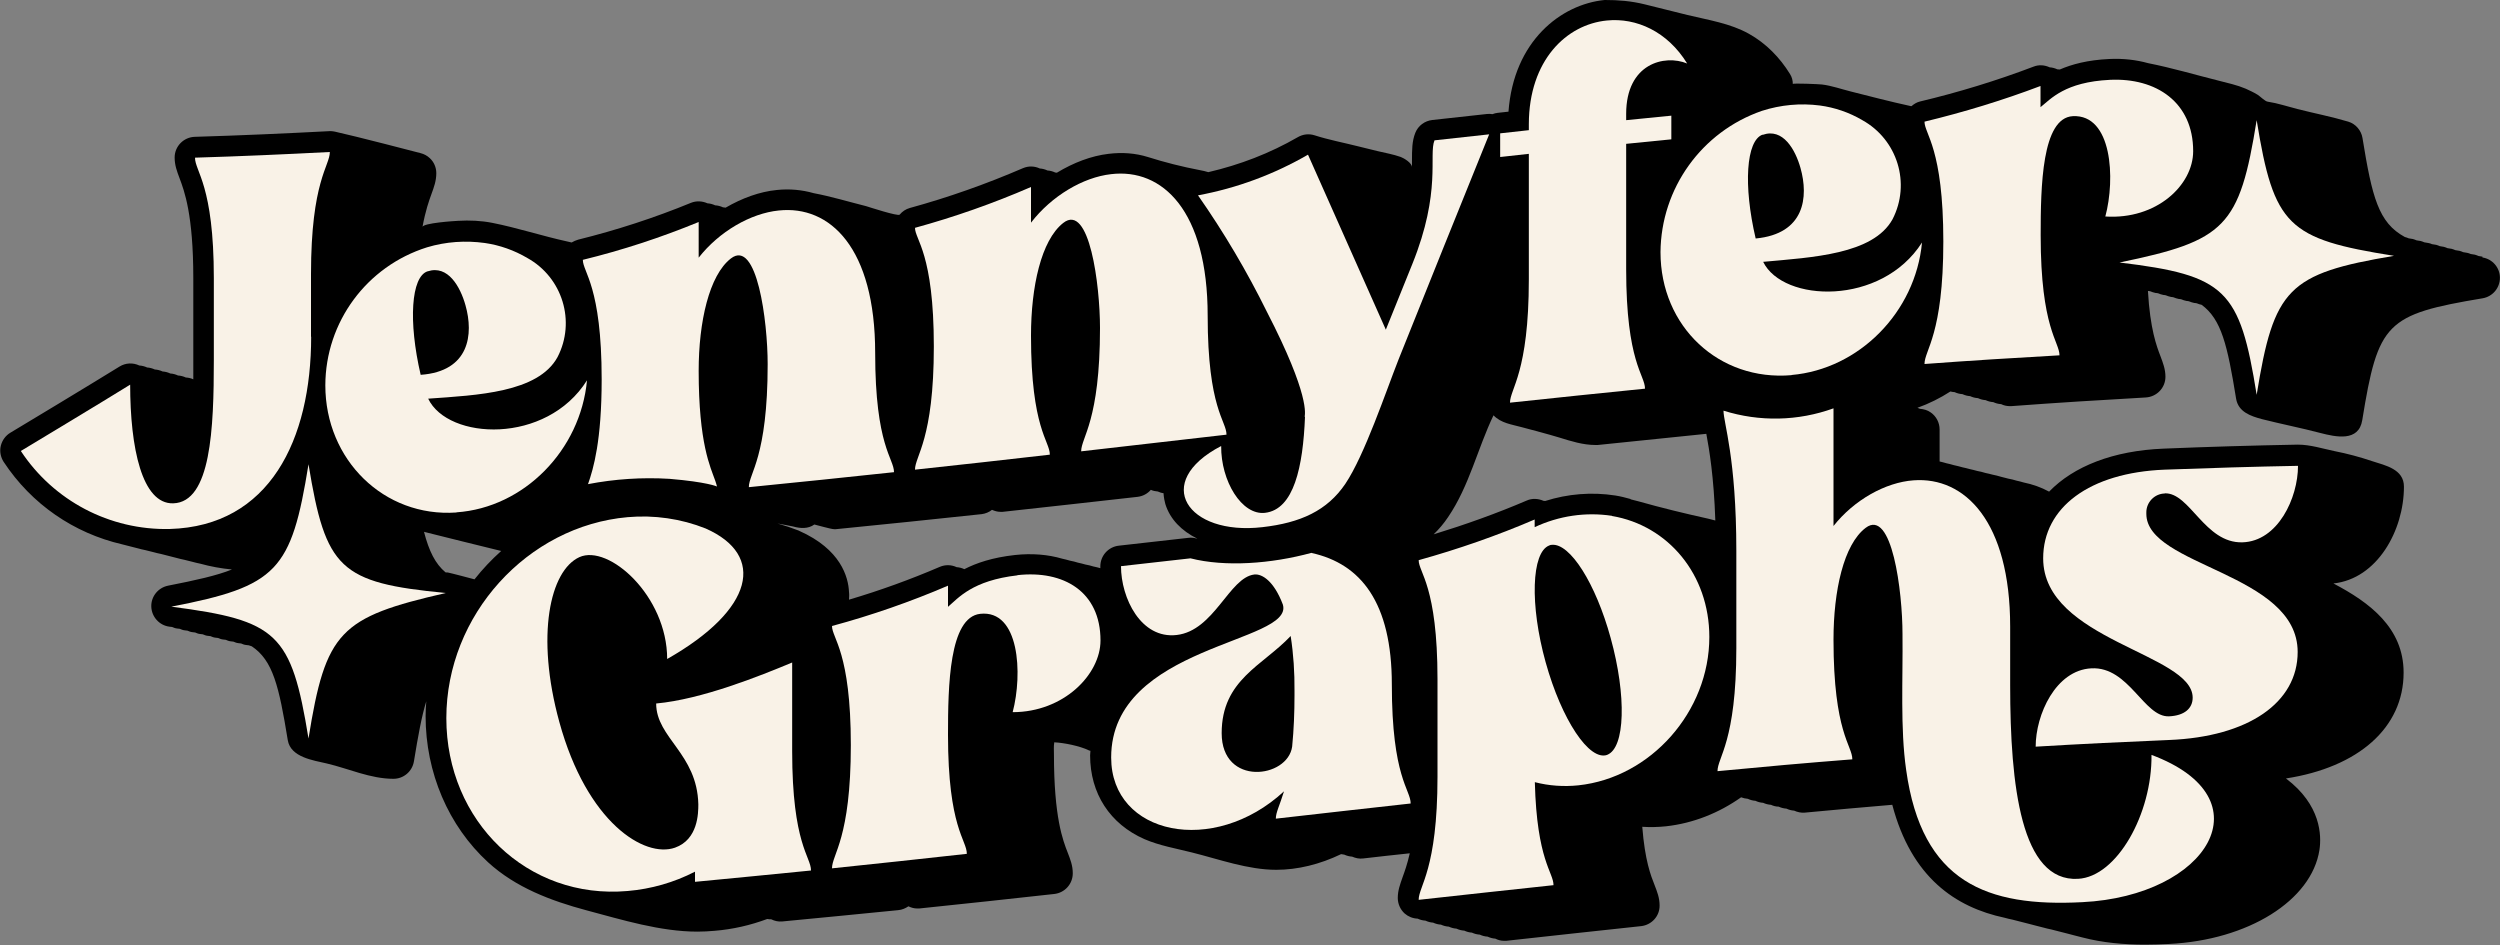
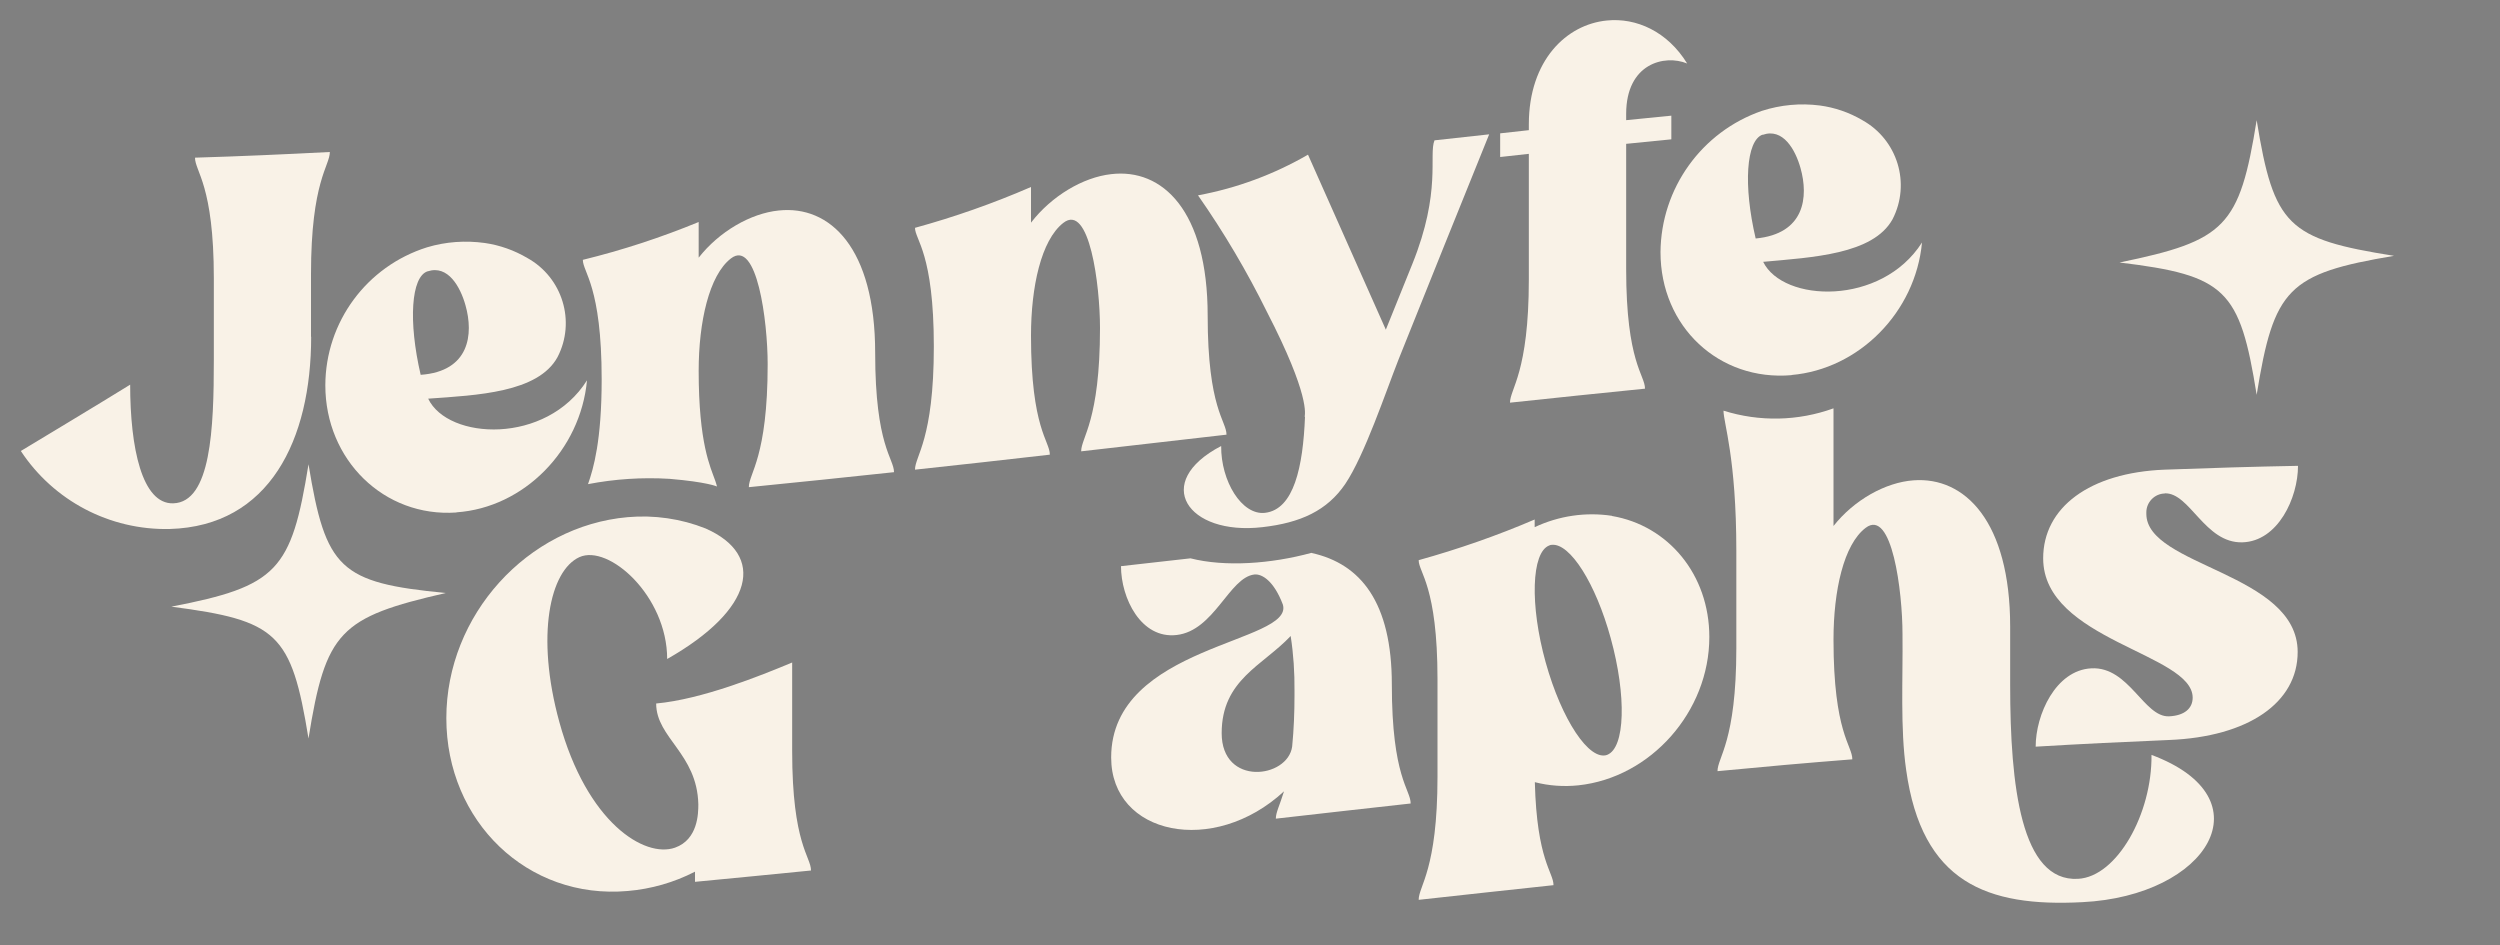
<svg xmlns="http://www.w3.org/2000/svg" id="Capa_2" data-name="Capa 2" viewBox="0 0 150 56.7">
  <rect x="0" y="0" width="150" height="56.7" fill="#808080" stroke="none" />
  <defs>
    <style>
      .cls-1 {
        fill: #f9f2e7;
      }
    </style>
  </defs>
  <g id="Capa_1-2" data-name="Capa 1">
    <g id="Capa_2-2" data-name="Capa 2">
-       <path d="M148.95,15.4c-.09-.01-.16-.03-.24-.04-.07-.03-.14-.06-.22-.08-.09-.01-.16-.03-.25-.04-.07-.03-.14-.06-.21-.07-.09-.01-.16-.03-.24-.04-.07-.03-.14-.06-.22-.08-.09-.01-.16-.03-.25-.04-.07-.03-.14-.06-.22-.08-.09-.01-.16-.03-.25-.04-.07-.03-.14-.06-.22-.08-.09-.01-.16-.03-.24-.04-.07-.03-.14-.06-.22-.08-.09-.01-.16-.03-.25-.04-.07-.03-.14-.06-.22-.07-.09-.01-.16-.03-.24-.04-.07-.03-.14-.06-.22-.08-.09-.01-.16-.03-.25-.04-.07-.03-.14-.06-.22-.08-.09-.01-.16-.03-.25-.04-.07-.03-.14-.06-.23-.08-1.58-.86-1.96-2.37-2.54-5.94-.07-.45-.41-.85-.85-.98-1-.3-2.04-.5-3.06-.76-.59-.15-1.18-.35-1.78-.44-.16-.02-.46-.33-.61-.42-.23-.14-.47-.25-.71-.36-.52-.22-1.08-.34-1.62-.48-1.4-.35-2.81-.77-4.23-1.05-.72-.2-1.5-.29-2.33-.25-1.31,.06-2.25,.32-2.97,.63-.05,0-.1-.01-.15-.01-.15-.07-.3-.11-.46-.12-.3-.14-.65-.17-.97-.04-2.21,.84-4.5,1.54-6.81,2.09-.2,.05-.36,.15-.51,.28-.02,0-.05,0-.07-.01-1.2-.26-2.38-.57-3.57-.87-.56-.14-1.15-.35-1.73-.42-.14-.02-1.75-.09-1.75-.03,0-.21-.05-.41-.17-.6-.61-.99-1.44-1.84-2.46-2.41-1.12-.63-2.45-.83-3.69-1.13-.86-.21-1.71-.43-2.57-.64-.82-.2-1.56-.26-2.4-.26-2.63,.26-5.46,2.47-5.77,6.7l-.64,.07c-.11,.01-.22,.04-.32,.08-.11-.02-.22-.02-.33-.01l-3.28,.36c-.45,.05-.85,.34-1.02,.77-.2,.5-.2,1.02-.2,1.69,0,.12,0,.24,0,.37,0-.25-.48-.54-.67-.61-.45-.16-.92-.24-1.38-.35-.39-.1-.79-.2-1.18-.29-.87-.22-1.77-.39-2.61-.66-.34-.11-.7-.07-1.01,.11-1.68,.97-3.48,1.66-5.37,2.1-.16-.05-.33-.09-.5-.12-1.05-.2-2.12-.47-3.13-.79-.74-.23-1.53-.29-2.35-.19-1.04,.12-2.11,.53-3.1,1.13-.04,0-.08,0-.11-.01-.15-.07-.3-.11-.46-.12-.15-.07-.3-.11-.46-.12-.32-.15-.68-.16-1.01-.02-2.2,.95-4.49,1.76-6.79,2.39-.25,.07-.45,.21-.61,.4-.1,.11-1.85-.46-2.01-.51-1.04-.26-2.09-.58-3.15-.78-.7-.2-1.44-.27-2.21-.19-1.03,.1-2.09,.49-3.07,1.06-.05,0-.1-.02-.16-.02-.15-.07-.3-.11-.47-.12-.15-.07-.3-.11-.46-.12-.31-.14-.67-.16-.99-.03-2.19,.9-4.47,1.64-6.77,2.21-.14,.04-.27,.1-.39,.17-.09-.02-.18-.04-.26-.06-1.51-.33-2.99-.82-4.51-1.12-.67-.13-1.36-.16-2.03-.12-.24,.01-2.11,.13-2.15,.37,.18-.98,.39-1.57,.54-1.98,.15-.41,.29-.79,.29-1.25,0-.34-.14-.67-.39-.9-.16-.15-.35-.25-.55-.3-.07-.02-3.95-1.03-5.14-1.29-.19-.04-.31-.03-.34-.03-2.66,.14-5.38,.26-8.07,.34-.67,.02-1.21,.57-1.21,1.24,0,.46,.14,.83,.29,1.23,.29,.77,.83,2.19,.83,6v4.91c0,.41,0,.8,0,1.17-.14-.07-.3-.1-.45-.11-.15-.07-.31-.11-.47-.12-.15-.07-.3-.11-.46-.12-.15-.07-.3-.11-.46-.12-.15-.07-.31-.11-.47-.12-.15-.07-.3-.11-.46-.12-.15-.07-.31-.11-.47-.12-.38-.18-.82-.16-1.18,.06-1.78,1.1-5.96,3.62-6.55,3.97-.29,.17-.5,.46-.58,.79-.08,.33-.01,.68,.17,.96,1.68,2.55,4.22,4.28,7.11,4.95,.15,.04,.31,.08,.47,.12,.16,.04,.31,.08,.47,.12,.15,.04,.3,.08,.46,.11,.16,.04,.32,.08,.48,.12,.15,.04,.3,.08,.46,.11,.15,.04,.31,.08,.47,.12,.16,.04,.31,.08,.47,.12,.15,.04,.3,.08,.46,.11,.16,.04,.32,.08,.48,.12,.15,.04,.3,.08,.46,.11,.62,.17,1.26,.29,1.91,.35-.93,.37-2.15,.64-3.83,.97-.6,.12-1.03,.65-1.01,1.26,.02,.61,.48,1.12,1.08,1.2,.06,0,.11,.02,.17,.02,.09,.04,.19,.08,.29,.09,.06,0,.11,.02,.17,.02,.09,.04,.19,.08,.29,.09,.06,0,.11,.02,.17,.02,.09,.04,.19,.08,.29,.09,.06,0,.11,.02,.17,.02,.09,.04,.19,.08,.29,.09,.06,0,.11,.02,.17,.02,.09,.04,.19,.08,.29,.09,.06,0,.11,.02,.17,.02,.09,.04,.19,.08,.29,.09,.06,0,.11,.02,.17,.02,.09,.04,.19,.08,.29,.09,.06,0,.11,.02,.17,.02,.09,.04,.19,.08,.29,.09,.06,0,.11,.02,.17,.02,.09,.04,.19,.08,.29,.09,.06,0,.11,.02,.17,.02,.09,.04,.19,.08,.29,.09,.06,0,.11,.02,.17,.02,.06,.02,.12,.04,.18,.06,1.27,.85,1.63,2.38,2.16,5.63,.17,1.03,1.53,1.21,2.34,1.4,1.32,.31,2.62,.92,4,.92,.61,0,1.13-.44,1.23-1.05,.25-1.53,.46-2.69,.74-3.6-.02,.3-.04,.59-.04,.89,0,3.39,1.37,6.59,3.75,8.77,1.65,1.51,3.77,2.31,5.9,2.88,2.14,.57,4.44,1.28,6.66,1.28,.34,0,.69-.02,1.03-.05,1.09-.09,2.14-.33,3.16-.71,.08,.02,.16,.02,.24,.02,.2,.1,.42,.15,.65,.13,2.32-.22,4.65-.45,6.97-.68,.23-.02,.43-.11,.61-.23,.16,.08,.34,.13,.52,.13,.04,0,.09,0,.13,0,2.7-.28,5.4-.57,8.1-.87,.63-.07,1.11-.6,1.11-1.24,0-.47-.15-.84-.3-1.23-.29-.74-.83-2.11-.83-5.91,0-.24-.02-.49,.02-.72,.6,.03,1.53,.22,2.07,.48,.03,.02,.06,.02,.1,.03,0,.09-.02,.18-.02,.27,0,2.29,1.19,4.12,3.26,5.03,.9,.39,1.9,.56,2.85,.8,1.64,.41,3.36,1.04,5.06,1.04,1.29,0,2.62-.33,3.89-.94,.06,.01,.13,.02,.19,.03,.15,.07,.31,.11,.47,.12,.21,.09,.43,.14,.66,.11,.93-.11,1.86-.21,2.8-.31-.15,.66-.31,1.1-.43,1.43-.15,.43-.29,.8-.29,1.25,0,.35,.15,.69,.41,.93,.22,.19,.49,.3,.78,.31,.15,.07,.3,.11,.47,.12,.15,.07,.3,.11,.46,.12,.15,.07,.3,.11,.47,.12,.15,.07,.3,.11,.47,.12,.15,.07,.3,.11,.46,.12,.15,.07,.3,.11,.47,.12,.15,.07,.3,.11,.46,.12,.15,.07,.3,.11,.47,.12,.15,.07,.3,.11,.47,.12,.15,.07,.3,.11,.46,.12,.16,.08,.33,.13,.52,.13,.05,0,.09,0,.14,0,2.7-.3,5.4-.59,8.09-.88,.63-.07,1.12-.6,1.11-1.24,0-.46-.15-.83-.3-1.22-.23-.58-.58-1.47-.74-3.5,.47,.03,.95,.02,1.42-.03,1.64-.18,3.18-.8,4.51-1.74,.13,.05,.26,.08,.4,.09,.15,.07,.3,.11,.46,.12,.14,.07,.3,.11,.46,.12,.15,.07,.31,.11,.47,.12,.15,.07,.3,.11,.46,.11,.15,.07,.31,.11,.47,.12,.15,.07,.3,.11,.46,.12,.2,.09,.42,.14,.64,.12,1.75-.17,3.51-.32,5.25-.47,1.15,4.36,3.79,6.15,6.75,6.78,.15,.04,.3,.08,.46,.11,.16,.04,.31,.08,.47,.12,.16,.04,.31,.08,.47,.12,.15,.04,.31,.08,.46,.12,.16,.04,.31,.08,.47,.12,.15,.04,.3,.08,.46,.11,.16,.04,.31,.08,.47,.12,.16,.04,.31,.08,.47,.12,.15,.04,.31,.08,.46,.12,.16,.04,.31,.08,.47,.12,1.22,.32,2.5,.43,3.77,.43,.48,0,.95-.02,1.42-.04,4.76-.23,8.56-2.61,9.03-5.64,.13-.86,.1-2.7-2.01-4.29,4.34-.67,7.06-3.04,7.06-6.35,0-2.69-2.04-4.21-4.21-5.35,2.62-.28,4.23-3.17,4.23-5.81,0-1.05-1.11-1.27-1.91-1.53-.74-.25-1.49-.45-2.25-.6-.72-.15-1.46-.39-2.2-.39,0,0-.02,0-.02,0-2.67,.05-5.38,.13-8.04,.24-3.02,.12-5.4,1.06-6.87,2.58-.48-.26-.99-.44-1.53-.55-.14-.04-.28-.08-.43-.11-.16-.05-.32-.09-.49-.12-.14-.04-.29-.08-.43-.11-.17-.05-.35-.1-.52-.13-.14-.04-.28-.07-.42-.1-.16-.05-.32-.09-.49-.12-.15-.04-.29-.08-.44-.11-.15-.04-.3-.08-.45-.11-.17-.05-.34-.09-.52-.13-.14-.04-.28-.08-.43-.11-.14-.04-.28-.08-.42-.11v-1.92c0-.41-.2-.79-.53-1.02-.19-.14-.42-.2-.65-.22-.05-.02-.1-.04-.15-.06,.7-.25,1.36-.58,1.98-.98,.08,.02,.17,.04,.25,.04,.15,.07,.3,.11,.47,.12,.15,.07,.3,.11,.46,.12,.15,.07,.3,.11,.47,.12,.15,.07,.3,.11,.46,.12,.15,.07,.3,.11,.46,.12,.15,.07,.3,.11,.47,.12,.16,.08,.34,.12,.52,.12,.03,0,.06,0,.09,0,2.68-.2,5.39-.37,8.07-.52,.66-.04,1.18-.58,1.18-1.24,0-.46-.15-.84-.3-1.24-.23-.6-.62-1.62-.75-3.91,.05,0,.09,.01,.14,.02,.1,.04,.21,.08,.32,.1,.05,0,.1,.01,.15,.02,.1,.04,.2,.08,.32,.1,.05,0,.09,.01,.14,.02,.1,.04,.21,.08,.32,.1,.05,0,.09,.01,.14,.02,.1,.04,.21,.08,.32,.1,.05,0,.1,.01,.15,.02,.1,.04,.2,.08,.32,.1,.05,0,.09,.01,.14,.02,.1,.04,.21,.08,.32,.1,.05,0,.1,.01,.15,.02,.09,.04,.19,.07,.29,.09,1.19,.87,1.55,2.42,2.07,5.63,.13,.8,.88,1.05,1.55,1.23,1.14,.29,2.36,.53,3.5,.83,.93,.24,2.31,.55,2.52-.77,.95-5.86,1.42-6.34,7.22-7.31,.6-.1,1.04-.62,1.04-1.23,0-.61-.45-1.13-1.05-1.22Zm-51.12,14.54c-.29-.08-.59-.16-.91-.21-1.42-.22-2.86-.1-4.21,.33-.03,0-.07-.01-.1-.01-.32-.14-.68-.16-1-.02-1.82,.78-3.7,1.45-5.59,2.03,.32-.31,.61-.65,.87-1.04,1.27-1.87,1.76-4.1,2.72-6.1,.47,.48,1.08,.54,1.73,.72,.74,.2,1.48,.39,2.21,.61,.71,.22,1.43,.45,2.18,.45,.04,0,.09,0,.13,0,2.18-.23,4.35-.45,6.52-.67,.18,.97,.45,2.57,.54,5.2-.14-.04-.29-.07-.43-.11-1.4-.31-2.8-.65-4.18-1.04-.15-.04-.31-.08-.47-.12Zm-38.94,.91c.24-.03,.45-.12,.63-.26,.16,.07,.33,.12,.5,.12,.04,0,.09,0,.14,0,2.7-.29,5.4-.6,8.1-.9,.32-.04,.59-.19,.79-.42,.13,.06,.28,.09,.42,.1,.11,.05,.22,.09,.34,.1,.02,.28,.07,.51,.11,.65,.28,.91,.97,1.61,1.92,2.08-.03,0-.06-.01-.09-.02-.15-.04-.3-.05-.45-.03l-4.17,.47c-.63,.07-1.11,.6-1.11,1.24,0,.04,0,.07,0,.11-.13-.04-.27-.07-.41-.1-.16-.05-.32-.09-.49-.12-.14-.04-.29-.08-.44-.11-.16-.05-.31-.09-.48-.12-.15-.05-.31-.08-.47-.12-.85-.25-1.81-.33-2.83-.22-1.36,.15-2.32,.48-3.04,.85,0,0,0,0,0,0-.15-.07-.3-.11-.46-.12-.32-.15-.68-.16-1.01-.02-1.77,.76-3.59,1.42-5.45,1.97,.01-.15,.02-.31,0-.46-.04-.9-.49-2.56-2.99-3.67-.01,0-.03-.01-.04-.02-.41-.16-.83-.3-1.26-.42,.25,.04,.94,.18,.94,.18,.43,.12,.9,.15,1.27-.12,.07,.01,1,.28,1.18,.28,.04,0,.08,0,.12,0,2.92-.29,5.83-.59,8.72-.9Zm-28.82,2.21c-.58,.52-1.12,1.09-1.6,1.7-.07-.02-1.47-.39-1.6-.41-.05,0-.09,0-.14-.01-.61-.51-.99-1.27-1.29-2.43,.13,.04,4.47,1.11,4.64,1.15Z" />
      <g>
        <path class="cls-1" d="M18.66,20.21v-3.76c0-5.59,1.13-6.49,1.13-7.33-2.7,.14-5.4,.26-8.09,.34,0,.83,1.13,1.64,1.13,7.23v4.91c0,4.11-.17,8.54-2.44,8.6-1.87,.05-2.58-3.33-2.58-7.12-1.74,1.08-5.93,3.6-6.56,3.98,1.97,2.99,5.34,4.76,8.93,4.68,6-.17,8.49-5.36,8.49-11.54Z" />
        <path class="cls-1" d="M27.39,30.74c4.05-.28,7.44-3.73,7.83-7.92-2.44,3.88-8.34,3.59-9.53,1.1,2.94-.21,6.59-.36,7.76-2.49,1.11-2.14,.3-4.78-1.81-5.95-.78-.46-1.65-.77-2.55-.9-1.16-.16-2.34-.08-3.47,.26-3.62,1.14-6.09,4.48-6.1,8.28,0,4.47,3.52,7.93,7.86,7.63Zm-1.73-14.46c1.22-.4,1.96,.93,2.27,2.04,.49,1.73,.25,3.96-2.69,4.17-.75-3.22-.57-5.88,.41-6.21Z" />
        <path class="cls-1" d="M35.27,29.05c1.61-.31,3.26-.42,4.9-.32,2.27,.19,2.85,.46,2.85,.46-.03-.12-.07-.24-.11-.36-.28-.8-.99-2.2-.99-6.58,0-2.94,.63-5.73,1.93-6.74,1.57-1.22,2.21,3.77,2.21,6.34,0,5.6-1.13,6.55-1.13,7.38,2.92-.29,5.82-.59,8.71-.9,0-.83-1.13-1.56-1.13-7.15,0-6.31-2.71-8.88-5.79-8.55-1.68,.17-3.57,1.26-4.8,2.83v-2.14c-2.26,.93-4.58,1.69-6.95,2.27,0,.74,1.13,1.58,1.13,7.17,0,3.68-.49,5.35-.82,6.29Z" />
        <path class="cls-1" d="M62.99,27.28c0-.83-1.13-1.55-1.13-7.14,0-2.93,.61-5.72,1.93-6.76,1.58-1.25,2.21,3.74,2.21,6.3,0,5.59-1.13,6.56-1.13,7.4l8.72-1c0-.83-1.13-1.55-1.13-7.14,0-6.31-2.72-8.86-5.8-8.49-1.68,.19-3.57,1.31-4.8,2.91v-2.14c-2.26,.98-4.59,1.8-6.96,2.45,0,.71,1.13,1.52,1.13,7.12s-1.13,6.56-1.13,7.39c2.7-.29,5.39-.59,8.09-.9Z" />
        <path class="cls-1" d="M91.73,16.77c0,5.59-1.13,6.56-1.13,7.39,2.71-.29,5.41-.57,8.1-.84,0-.83-1.13-1.56-1.13-7.16v-7.53l2.71-.27v-1.42l-2.71,.27v-.38c0-3.02,2.3-3.58,3.66-3.02-1.18-1.92-3.05-2.76-4.82-2.58-2.43,.24-4.67,2.39-4.68,6.21v.37l-1.72,.19v1.42l1.72-.19v7.53Z" />
        <path class="cls-1" d="M107.49,22.5c4.05-.35,7.44-3.77,7.83-7.95-2.44,3.83-8.34,3.6-9.53,1.16,2.94-.27,6.59-.44,7.76-2.55,1.11-2.15,.3-4.78-1.81-5.95-.78-.46-1.65-.76-2.55-.88-1.17-.15-2.35-.04-3.47,.32-3.62,1.25-6.06,4.65-6.09,8.48,0,4.48,3.52,7.75,7.86,7.38Zm-1.73-14.41c1.22-.43,1.96,.89,2.27,1.99,.49,1.74,.26,3.95-2.69,4.23-.75-3.2-.57-5.87,.41-6.23Z" />
-         <path class="cls-1" d="M123.57,21.33c0-.84-1.13-1.61-1.13-7.21,0-2.94,.07-7.05,1.93-7.15,2.36-.12,2.56,3.75,1.95,6.02,3.07,.2,5.27-1.88,5.27-3.92,0-2.94-2.22-4.41-4.99-4.28-2.71,.13-3.55,1.15-4.17,1.64v-1.27c-2.27,.86-4.6,1.57-6.96,2.14,0,.74,1.13,1.59,1.13,7.19s-1.13,6.51-1.13,7.35c2.7-.2,5.39-.37,8.09-.52Z" />
        <path class="cls-1" d="M47.53,39.75c-1.94,.81-5.42,2.21-8.16,2.46,0,2.07,2.46,3,2.53,6.05,0,.54-.02,2.11-1.4,2.6-1.82,.64-5.28-1.49-6.94-7.54-1.43-5.2-.56-9.08,1.2-9.89,1.75-.8,5.27,2.32,5.27,6.11,5.23-2.97,5.93-6.23,2.31-7.83-1.48-.59-3.09-.82-4.68-.68-6.01,.53-10.88,5.87-10.88,12.06s4.87,10.9,10.88,10.37c1.41-.12,2.78-.51,4.04-1.16v.61c2.32-.22,4.64-.45,6.96-.68,0-.84-1.13-1.56-1.13-7.16v-5.31Z" />
-         <path class="cls-1" d="M61.05,34.52c-2.71,.31-3.55,1.36-4.17,1.89v-1.27c-2.26,.97-4.59,1.78-6.96,2.42,0,.74,1.13,1.55,1.13,7.15s-1.13,6.55-1.13,7.39c2.7-.28,5.39-.57,8.09-.87,0-.84-1.13-1.55-1.13-7.14,0-2.94,.07-7.05,1.93-7.26,2.36-.26,2.56,3.59,1.95,5.9,3.07,0,5.27-2.27,5.27-4.3,0-2.94-2.22-4.23-4.99-3.92Z" />
        <path class="cls-1" d="M96.72,30.95c-1.58-.24-3.19,0-4.64,.68v-.46c-2.26,.97-4.59,1.78-6.96,2.44,0,.74,1.13,1.55,1.13,7.14v5.85c0,5.59-1.13,6.56-1.13,7.39,2.7-.3,5.4-.59,8.09-.88,0-.78-1-1.47-1.12-6.18,.85,.22,1.73,.28,2.61,.19,4.34-.46,7.86-4.42,7.86-8.9,0-3.76-2.48-6.69-5.84-7.26Zm-.28,14.34c-1.08,.4-2.74-2.1-3.7-5.55-.96-3.45-.85-6.6,.21-7.01h0c.05-.03,.11-.04,.16-.04,1.09-.11,2.63,2.31,3.53,5.59,.96,3.47,.87,6.6-.21,7.01Z" />
        <path class="cls-1" d="M129.09,45.3c.04,3.52-2.07,7.31-4.41,7.43-3.41,.19-4.07-5.55-4.07-11.61v-3.52c0-6.31-2.72-9.01-5.8-8.78-1.68,.12-3.57,1.18-4.8,2.74v-7.06c-2.12,.77-4.44,.82-6.6,.14,0,.74,.77,2.81,.77,8.41v5.85c0,5.59-1.13,6.54-1.13,7.37,2.7-.26,5.39-.5,8.09-.71,0-.84-1.13-1.58-1.13-7.18,0-2.94,.61-5.71,1.93-6.71,1.58-1.2,2.21,3.82,2.21,6.38,.03,2.68-.14,5.66,.22,8.15,.94,6.75,4.84,8.23,10.57,7.93,7.53-.37,11.15-6.23,4.14-8.84Z" />
        <path class="cls-1" d="M129.88,29.6c1.51-.06,2.4,3,4.66,2.94,2.14-.06,3.34-2.67,3.34-4.59-2.67,.05-5.34,.13-8.01,.23-4.5,.18-7.28,2.27-7.28,5.32,0,4.92,8.97,5.7,8.97,8.36,0,.64-.49,1.08-1.42,1.12-1.51,.06-2.4-3-4.66-2.88-2.14,.11-3.34,2.78-3.34,4.7,2.67-.16,5.33-.29,8-.4,4.76-.19,7.72-2.24,7.72-5.28,0-4.76-9.08-5.13-9.08-8.29,0-.02,0-.04,0-.07-.01-.62,.49-1.14,1.11-1.15Z" />
        <path class="cls-1" d="M78.69,33.17c-2.42,.66-5.18,.86-7.26,.33l-4.17,.47c0,1.92,1.2,4.38,3.34,4.13,2.26-.26,3.15-3.45,4.66-3.63,.47-.05,1.18,.4,1.71,1.8,.71,2.33-10.3,2.4-10.3,9.18,0,4.66,6.15,5.94,10.37,2.03-.26,.85-.49,1.26-.49,1.64,2.7-.31,5.4-.61,8.09-.91,0-.84-1.13-1.55-1.13-7.14,0-4.92-1.86-7.24-4.81-7.89Zm-1.02,8.55c0,1.02-.04,2.05-.14,3.07-.26,1.92-4.23,2.41-4.23-.8s2.47-4.05,4.14-5.83c.17,1.09,.24,2.2,.23,3.3v.26Z" />
        <path class="cls-1" d="M78.3,25.01c-.12,2.99-.66,5.56-2.4,5.76-1.39,.16-2.65-1.9-2.63-4.01-4.18,2.18-2.03,5.39,2.47,4.87,2.29-.26,3.89-.99,4.98-2.6,1.16-1.73,2.42-5.5,3.2-7.48,1.8-4.5,3.61-8.99,5.43-13.49l-3.28,.36c-.36,.87,.43,3.06-1.33,7.42-.53,1.31-1.06,2.63-1.59,3.94l-4.67-10.5c-2.04,1.18-4.27,2.01-6.6,2.44,1.56,2.23,2.94,4.57,4.14,7,2.6,5.04,2.27,6.15,2.26,6.28Z" />
        <path class="cls-1" d="M135.4,23.69c1.03-6.38,1.87-7.27,8.24-8.34-6.37-1.01-7.21-1.78-8.24-8.14-1.03,6.41-1.87,7.23-8.23,8.54,6.37,.77,7.22,1.61,8.23,7.94Z" />
        <path class="cls-1" d="M18.51,27.86c-1.03,6.39-1.87,7.31-8.23,8.54,6.36,.83,7.2,1.58,8.23,7.91,1.03-6.43,1.87-7.27,8.24-8.73-6.37-.61-7.21-1.44-8.24-7.73Z" />
      </g>
    </g>
  </g>
</svg>